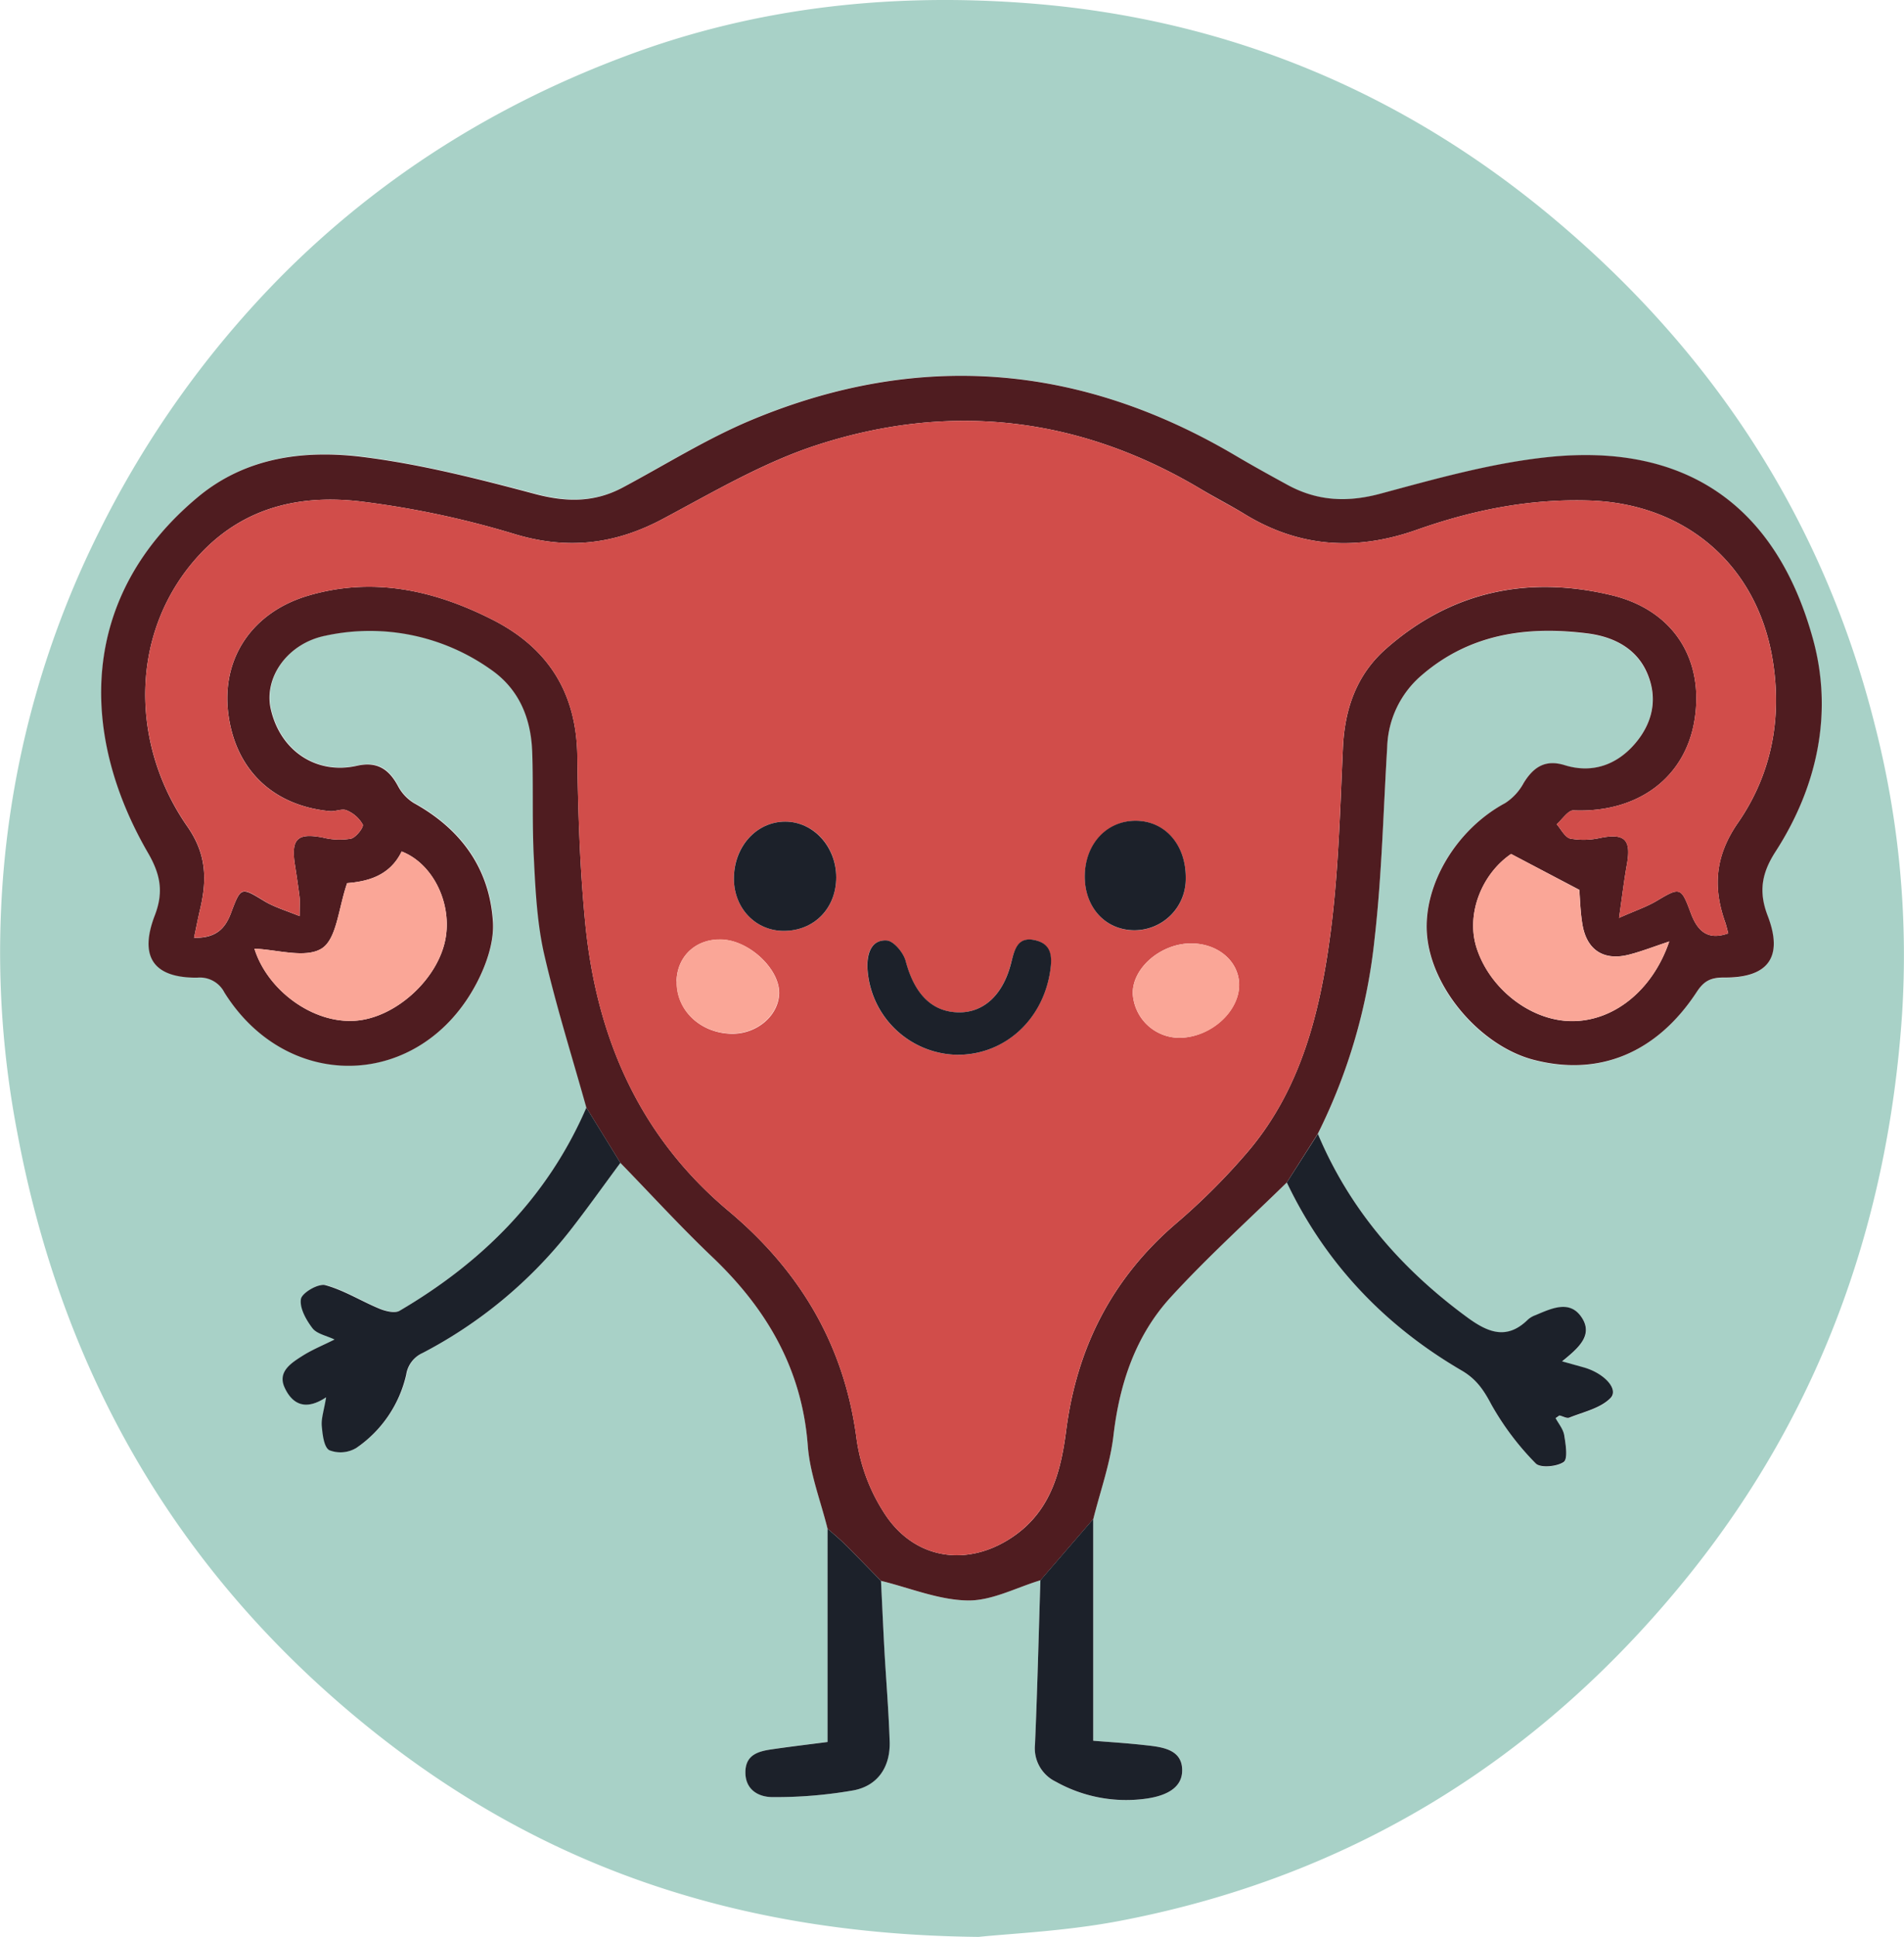
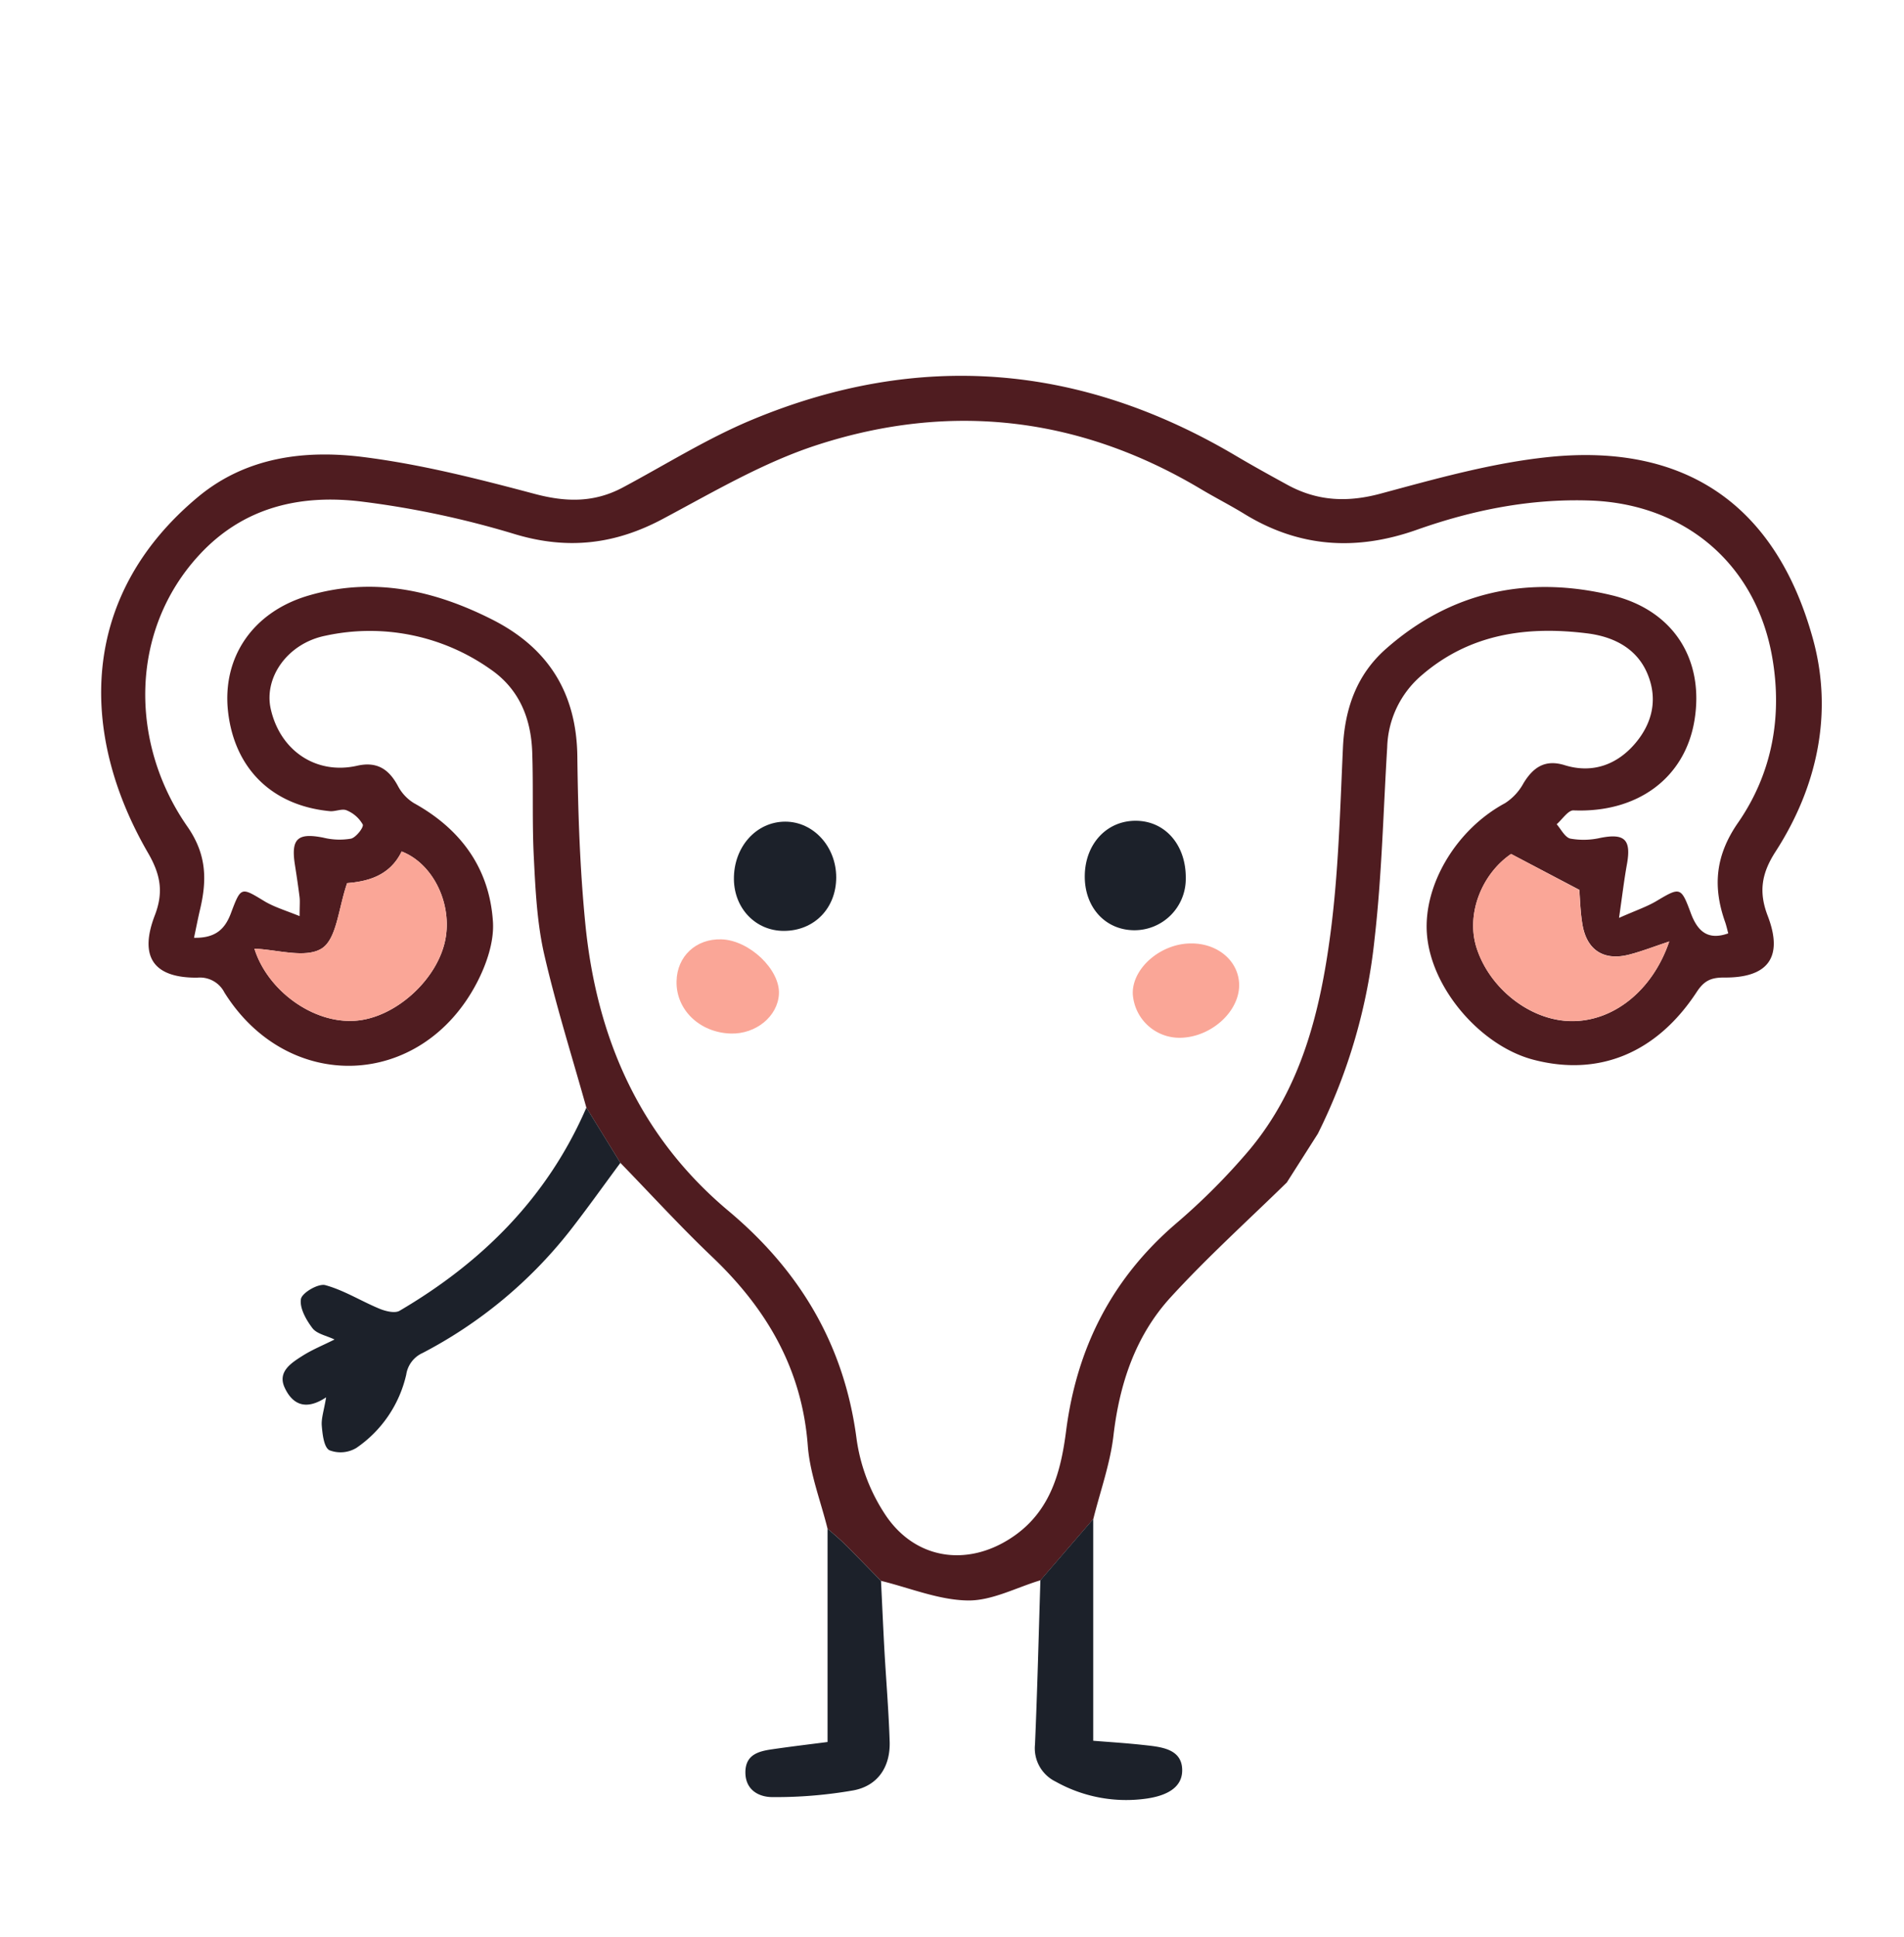
<svg xmlns="http://www.w3.org/2000/svg" viewBox="0 0 439.45 446.81">
  <defs>
    <style>.cls-1{fill:#a8d1c7;}.cls-2{fill:#4f1c20;}.cls-3{fill:#1c212a;}.cls-4{fill:#d14d4a;}.cls-5{fill:#faa697;}</style>
  </defs>
  <title>Asset 1</title>
  <g id="Layer_2" data-name="Layer 2">
    <g id="Layer_1-2" data-name="Layer 1">
-       <path class="cls-1" d="M225.9,446.81c-56.94-.57-102.58-17-142.17-49.39C40.45,362,14.27,316.3,4,261.32A220,220,0,0,1,.25,209.75a215.92,215.92,0,0,1,22.6-87.06A227.29,227.29,0,0,1,65,63.64C87.54,41,114.15,24.25,144.22,13,174.74,1.5,206.4-1.76,238.44.84c45.11,3.68,85.37,20.42,120.18,49.6,37,31,62.24,69.75,74.08,116.73A213.72,213.72,0,0,1,439,234c-3.22,47.67-18.67,91.05-48.54,128.54C356.23,405.43,312.17,433,257.9,443.22,245.55,445.53,232.86,446.06,225.9,446.81Zm78.26-185.24a131,131,0,0,0,13.09-45.06c1.67-14.61,2-29.37,2.9-44.07A22.64,22.64,0,0,1,328,155.89c11.17-9.68,24.41-11.47,38.31-9.73,5.77.72,11.26,3.14,13.86,9.28s1,11.6-2.87,16.17c-4.14,4.82-9.78,6.93-16.23,4.95-4.47-1.38-7.21.44-9.47,4.13a12.64,12.64,0,0,1-4.27,4.63c-11.29,6-18.84,18.84-18.05,30.06.89,12.66,12.45,26,24.59,29.13,15,3.94,28.41-1.47,37.69-15.63,1.69-2.58,3.31-3.36,6.27-3.33,10.24.11,13.77-4.71,10.11-14.24-2.12-5.52-1.42-9.79,1.81-14.8,9.71-15,13.32-32.08,8.63-49.09-8.62-31.23-29.78-45.13-60.89-41.95-13.09,1.34-26,5-38.81,8.43-7.72,2.08-14.68,1.75-21.58-2C293.05,109.65,289,107.4,285,105c-35.72-21.1-72.91-24.18-111.24-8.28-10.39,4.3-20.06,10.37-30,15.7-6.55,3.5-13,3.37-20.18,1.47-13.06-3.47-26.29-6.83-39.66-8.53s-27,0-38.08,9.16c-27.63,22.92-27.54,54.68-11.59,82.17,2.94,5.07,3.59,9.12,1.58,14.35-3.7,9.59-.35,14.5,9.78,14.42a6.34,6.34,0,0,1,6.27,3.43c14.67,23.42,45.39,22.33,58.23-2.19,2.23-4.26,4-9.52,3.74-14.17-.8-12.27-7.38-21.35-18.23-27.33a10.21,10.21,0,0,1-3.72-4c-2.08-3.85-4.82-5.67-9.33-4.64-9.44,2.17-17.82-3.38-20-13.08-1.64-7.28,3.91-15.18,12.67-16.91a48.21,48.21,0,0,1,38,7.72c6.64,4.57,9.41,11.36,9.68,19.17.28,8.15,0,16.33.38,24.48.39,7.39.74,14.91,2.37,22.08,2.71,11.93,6.44,23.62,9.74,35.41-8.92,20.63-24,35.65-43.09,46.9-1.09.64-3.23.11-4.64-.47-4.21-1.74-8.17-4.25-12.51-5.44-1.58-.43-5.35,1.75-5.62,3.19-.37,2.06,1.19,4.82,2.65,6.73,1,1.33,3.25,1.73,5.1,2.62-2.67,1.34-5.15,2.34-7.37,3.75-2.67,1.69-5.89,3.73-4.09,7.45,1.56,3.23,4.36,5.57,9.52,2.14-.52,3.05-1.17,4.85-1,6.59.17,2,.49,4.92,1.75,5.61a7.1,7.1,0,0,0,6.22-.52,28,28,0,0,0,11.52-16.92,6.54,6.54,0,0,1,3.8-5A104.82,104.82,0,0,0,131.47,284c4-5.16,7.82-10.5,11.72-15.76,7,7.23,13.84,14.69,21.14,21.64,12.59,12,20.78,25.84,22.12,43.61.49,6.46,3,12.77,4.56,19.14v49.21c-3.68.48-8.28,1-12.85,1.69-3.12.45-6.09,1.39-6.11,5.28s3,5.77,6.25,5.74A103.71,103.71,0,0,0,197,413c5.58-1.07,8.47-5.4,8.32-11.16-.19-7.09-.82-14.16-1.22-21.24-.29-5.3-.52-10.61-.77-15.92,6.65,1.63,13.29,4.42,20,4.52,5.57.09,11.2-3,16.8-4.66-.4,12.64-.7,25.28-1.25,37.91a8.55,8.55,0,0,0,4.79,8.57,33.3,33.3,0,0,0,21.19,3.85c4.14-.64,8.13-2.35,8-6.72-.15-4.75-4.9-5.17-8.73-5.59-4.2-.47-8.42-.72-11.8-1V350.41c1.6-6.41,3.89-12.73,4.65-19.23,1.4-12,5.09-23.05,13.21-31.93C278.65,290,288,281.57,297,272.78c8.94,18.69,22.63,33,40.41,43.42,3.37,2,5.05,4.47,6.82,7.82a63.8,63.8,0,0,0,10.24,13.62c1,1.1,4.88.77,6.46-.32,1-.7.48-4,.14-6.12-.24-1.42-1.34-2.7-2-4,.65-.43.81-.62.92-.6.76.16,1.65.72,2.23.49,3.29-1.33,7.21-2.16,9.52-4.53,2-2-1.48-5.78-6.3-7.1l-4.87-1.36c3.67-3.07,7.19-6,4.6-10-2.76-4.32-7-2.2-10.75-.65a5.35,5.35,0,0,0-1.72,1c-4.87,4.8-9.25,3-14-.48C323.45,292.77,311.51,279.07,304.16,261.57Z" />
      <path class="cls-2" d="M191,352.64c-1.58-6.37-4.07-12.68-4.56-19.14-1.34-17.77-9.53-31.64-22.12-43.61-7.3-6.95-14.11-14.41-21.14-21.64l-7.85-12.75c-3.3-11.79-7-23.48-9.74-35.41-1.63-7.17-2-14.69-2.37-22.08-.43-8.15-.1-16.33-.38-24.48-.27-7.81-3-14.6-9.68-19.17a48.21,48.21,0,0,0-38-7.72c-8.76,1.73-14.31,9.63-12.67,16.91,2.19,9.7,10.57,15.25,20,13.08,4.51-1,7.25.79,9.33,4.64a10.21,10.21,0,0,0,3.72,4c10.85,6,17.43,15.06,18.23,27.33.31,4.65-1.51,9.91-3.74,14.17-12.84,24.52-43.56,25.61-58.23,2.19a6.34,6.34,0,0,0-6.27-3.43c-10.13.08-13.48-4.83-9.78-14.42,2-5.23,1.36-9.28-1.58-14.35-15.95-27.49-16-59.25,11.59-82.17,11.06-9.17,24.61-10.86,38.08-9.16s26.6,5.06,39.66,8.53c7.18,1.9,13.63,2,20.18-1.47,10-5.33,19.62-11.4,30-15.7C212.07,80.85,249.26,83.93,285,105c4,2.37,8.07,4.62,12.15,6.85,6.9,3.77,13.86,4.1,21.58,2,12.78-3.44,25.72-7.09,38.81-8.43,31.11-3.18,52.27,10.72,60.89,41.95,4.69,17,1.08,34.06-8.63,49.09-3.23,5-3.93,9.28-1.81,14.8,3.66,9.53.13,14.35-10.11,14.24-3,0-4.58.75-6.27,3.33-9.28,14.16-22.65,19.57-37.69,15.63-12.14-3.17-23.7-16.47-24.59-29.13-.79-11.22,6.76-24,18.05-30.06a12.64,12.64,0,0,0,4.27-4.63c2.26-3.69,5-5.51,9.47-4.13,6.45,2,12.09-.13,16.23-4.95,3.91-4.57,5.41-10.14,2.87-16.17s-8.09-8.56-13.86-9.28c-13.9-1.74-27.14.05-38.31,9.73a22.64,22.64,0,0,0-7.88,16.55c-.9,14.7-1.23,29.46-2.9,44.07a130.83,130.83,0,0,1-13.1,45.06L297,272.78c-9,8.79-18.33,17.22-26.8,26.47-8.12,8.88-11.81,19.92-13.21,31.93-.76,6.5-3.05,12.82-4.65,19.23l-12.19,14.13c-5.6,1.68-11.23,4.75-16.8,4.66-6.68-.1-13.32-2.89-20-4.52-2.83-2.87-5.63-5.76-8.5-8.6C193.64,354.87,192.3,353.78,191,352.64ZM69.15,211.33c0-2.35.1-3.34,0-4.3-.3-2.47-.68-4.94-1.06-7.4-1-6.16.57-7.58,6.53-6.4a15.58,15.58,0,0,0,6.4.23c1.17-.28,3-2.66,2.7-3.27A7.53,7.53,0,0,0,80,186.93c-1.06-.46-2.6.32-3.89.19-13.34-1.29-22-9.84-23.48-23-1.37-12.44,5.66-22.9,18.46-26.7,14.88-4.41,29-1.33,42.47,5.48,12.89,6.5,19.5,16.85,19.69,31.55.16,12.95.58,25.94,1.86,38.82,2.61,26.09,12.43,48.8,33,66.05,16.48,13.79,26.77,30.93,29.59,52.62a42.15,42.15,0,0,0,6.86,17.82c7.2,10.44,19.63,11.72,29.9,4.27,8.14-5.91,10.42-14.75,11.6-23.94,2.46-19.15,10.55-35.11,25.31-47.79a148.81,148.81,0,0,0,16.92-16.95c12-14.29,16.38-31.86,18.75-49.74,1.9-14.29,2.25-28.8,2.92-43.22.42-9,3.22-16.8,9.91-22.7,15.1-13.33,32.88-17,52.15-12.37,14.33,3.47,21.38,14.93,19.06,28.91-2.22,13.32-13.22,21.33-27.95,20.71-1.23,0-2.56,2.08-3.84,3.2,1,1.16,1.9,3,3.13,3.31a17.4,17.4,0,0,0,6.89-.15c5.66-1.14,7.23.36,6.19,6.08-.65,3.6-1.08,7.25-1.82,12.36,3.93-1.74,6.42-2.57,8.63-3.88,5.47-3.26,5.68-3.3,7.92,2.74,1.52,4.12,3.86,6.43,8.66,4.71-.27-1-.44-1.79-.71-2.57-2.9-8.17-2.3-15.39,3-23,7.81-11.31,10.25-24.4,7.86-38.1-3.75-21.52-20.14-35.39-41.95-36.17-13.89-.49-27.18,2.18-40.1,6.75-13.92,4.92-27.07,4.11-39.73-3.63-3.26-2-6.68-3.74-10-5.71-27.91-16.68-57.65-20.2-88.35-10.33-12.52,4-24.19,10.91-35.9,17.14-11,5.88-21.93,7.2-34.11,3.55a211.84,211.84,0,0,0-35.47-7.54C69.43,114,56.26,116.89,46,128c-16.19,17.5-16.11,43.52-2.75,62.68,4.52,6.49,4.52,12.45,2.89,19.26-.47,2-.85,4-1.36,6.39,5,.11,7.17-2.05,8.53-5.7,2.32-6.17,2.33-6,7.78-2.7C63.28,209.23,65.84,210,69.15,211.33Zm316.12,5.85c-3.59,1.2-6.33,2.27-9.16,3-5.87,1.55-9.86-.95-10.87-6.91-.53-3.16-.58-6.4-.72-8L348.77,197c-6.71,4.56-10.45,13.74-8,21.56,3,9.48,12.39,16.85,21.77,17C372.23,235.72,381.37,228.64,385.27,217.18ZM80.12,203.72c-2,5.77-2.38,12.85-5.84,15.06-3.75,2.39-10.4.24-15.56.07,3,9.57,13.45,17.31,23.26,16.62,9.48-.66,19.45-9.9,20.92-19.37,1.28-8.24-3.22-17-10.2-19.68C89.87,202.31,84.34,203.37,80.12,203.72Z" />
      <path class="cls-3" d="M135.34,255.5l7.85,12.75c-3.9,5.26-7.69,10.6-11.72,15.76A104.82,104.82,0,0,1,97.56,312.1a6.54,6.54,0,0,0-3.8,5,28,28,0,0,1-11.52,16.92,7.1,7.1,0,0,1-6.22.52c-1.26-.69-1.58-3.63-1.75-5.61-.15-1.74.5-3.54,1-6.59-5.16,3.43-8,1.09-9.52-2.14-1.8-3.72,1.42-5.76,4.09-7.45,2.22-1.41,4.7-2.41,7.37-3.75-1.85-.89-4.09-1.29-5.1-2.62-1.46-1.91-3-4.67-2.65-6.73.27-1.44,4-3.62,5.62-3.19,4.34,1.19,8.3,3.7,12.51,5.44,1.41.58,3.55,1.11,4.64.47C111.35,291.15,126.42,276.13,135.34,255.5Z" />
-       <path class="cls-3" d="M297,272.78l7.17-11.21c7.36,17.5,19.3,31.2,34.5,42.34,4.76,3.49,9.14,5.28,14,.48a5.35,5.35,0,0,1,1.72-1c3.71-1.55,8-3.67,10.75.65,2.59,4.06-.93,7-4.6,10l4.87,1.36c4.82,1.32,8.28,5.07,6.3,7.1-2.31,2.37-6.23,3.2-9.52,4.53-.58.23-1.47-.33-2.23-.49-.11,0-.27.17-.92.6.68,1.28,1.78,2.56,2,4,.34,2.08.87,5.42-.14,6.12-1.58,1.09-5.43,1.42-6.46.32A63.8,63.8,0,0,1,344.21,324c-1.77-3.35-3.45-5.84-6.82-7.82C319.61,305.81,305.92,291.47,297,272.78Z" />
      <path class="cls-3" d="M240.13,364.54l12.19-14.13v51.15c3.38.28,7.6.53,11.8,1,3.83.42,8.58.84,8.73,5.59.14,4.37-3.85,6.08-8,6.72A33.3,33.3,0,0,1,243.67,411a8.55,8.55,0,0,1-4.79-8.57C239.43,389.82,239.73,377.18,240.13,364.54Z" />
      <path class="cls-3" d="M191,352.64c1.29,1.14,2.63,2.23,3.84,3.44,2.87,2.84,5.67,5.73,8.5,8.6.26,5.31.49,10.62.78,15.92.4,7.08,1,14.15,1.22,21.24.15,5.76-2.74,10.09-8.32,11.16a103.71,103.71,0,0,1-18.73,1.56c-3.23,0-6.27-1.71-6.25-5.74s3-4.83,6.11-5.28c4.57-.67,9.17-1.21,12.85-1.69Z" />
-       <path class="cls-4" d="M69.15,211.33c-3.31-1.38-5.87-2.1-8.05-3.43-5.45-3.33-5.46-3.47-7.78,2.7-1.36,3.65-3.56,5.81-8.53,5.7.51-2.41.89-4.41,1.36-6.39,1.63-6.81,1.63-12.77-2.89-19.26C29.9,171.49,29.82,145.47,46,128c10.25-11.08,23.42-14,37.42-12.3a211.84,211.84,0,0,1,35.47,7.54c12.18,3.65,23.06,2.33,34.11-3.55,11.71-6.23,23.38-13.12,35.9-17.14,30.7-9.87,60.44-6.35,88.35,10.33,3.28,2,6.7,3.71,10,5.71,12.66,7.74,25.81,8.55,39.73,3.63,12.92-4.57,26.21-7.24,40.1-6.75,21.81.78,38.2,14.65,41.95,36.17,2.39,13.7-.05,26.79-7.86,38.1-5.27,7.62-5.87,14.84-3,23,.27.78.44,1.59.71,2.57-4.8,1.72-7.14-.59-8.66-4.71-2.24-6-2.45-6-7.92-2.74-2.21,1.31-4.7,2.14-8.63,3.88.74-5.11,1.17-8.76,1.82-12.36,1-5.72-.53-7.22-6.19-6.08a17.4,17.4,0,0,1-6.89.15c-1.23-.27-2.1-2.15-3.13-3.31,1.28-1.12,2.61-3.25,3.84-3.2,14.73.62,25.73-7.39,27.95-20.71,2.32-14-4.73-25.44-19.06-28.91-19.27-4.67-37.05-1-52.15,12.37-6.69,5.9-9.49,13.74-9.91,22.7-.67,14.42-1,28.93-2.92,43.22-2.37,17.88-6.71,35.45-18.75,49.74a148.81,148.81,0,0,1-16.92,16.95c-14.76,12.68-22.85,28.64-25.31,47.79-1.18,9.19-3.46,18-11.6,23.94-10.27,7.45-22.7,6.17-29.9-4.27a42.15,42.15,0,0,1-6.86-17.82c-2.82-21.69-13.11-38.83-29.59-52.62-20.59-17.25-30.41-40-33-66.05-1.28-12.88-1.7-25.87-1.86-38.82-.19-14.7-6.8-25.05-19.69-31.55-13.48-6.81-27.59-9.89-42.47-5.48-12.8,3.8-19.83,14.26-18.46,26.7,1.46,13.18,10.14,21.73,23.48,23,1.29.13,2.83-.65,3.89-.19a7.53,7.53,0,0,1,3.73,3.26c.28.61-1.53,3-2.7,3.27a15.58,15.58,0,0,1-6.4-.23c-6-1.18-7.49.24-6.53,6.4.38,2.46.76,4.93,1.06,7.4C69.25,208,69.15,209,69.15,211.33Zm152,32c10.65-.07,19.32-7.9,21.16-18.93.57-3.46.46-6.68-3.54-7.53s-4.7,2.56-5.48,5.52c-1.89,7.23-6.36,11.28-12.15,11.15-6.18-.14-10.13-4.33-12.13-11.86-.51-1.91-2.77-4.62-4.37-4.72-3.33-.21-4.51,2.61-4.47,5.88A21.11,21.11,0,0,0,221.19,243.32ZM180.9,214.74c7,0,12.08-5.14,12.1-12.33s-5.26-12.87-11.76-12.87c-6.73,0-12,5.89-11.85,13.35C169.49,209.63,174.46,214.74,180.9,214.74Zm92.78-12.15c.08-7.52-4.71-13.11-11.35-13.23s-11.85,5.26-11.94,12.65c-.1,7.22,4.65,12.51,11.31,12.6A11.85,11.85,0,0,0,273.68,202.59ZM286,227c-.14-5.41-5.07-9.47-11.35-9.36-6.91.12-13.37,5.8-13.2,11.62a10.8,10.8,0,0,0,10.88,10.14C279.49,239.27,286.12,233.25,286,227Zm-129.8-.59c-.14,6.57,5.33,11.84,12.49,12.06,5.81.18,10.87-4,11.14-9.11.29-5.66-6.8-12.41-13.26-12.62C160.64,216.51,156.26,220.59,156.15,226.36Z" />
      <path class="cls-5" d="M385.27,217.18c-3.9,11.46-13,18.54-22.75,18.36-9.38-.17-18.81-7.54-21.77-17-2.43-7.82,1.31-17,8-21.56l15.75,8.32c.14,1.61.19,4.85.72,8,1,6,5,8.46,10.87,6.91C378.94,219.45,381.68,218.38,385.27,217.18Z" />
      <path class="cls-5" d="M80.12,203.72c4.22-.35,9.75-1.41,12.58-7.3,7,2.67,11.48,11.44,10.2,19.68-1.47,9.47-11.44,18.71-20.92,19.37-9.81.69-20.3-7.05-23.26-16.62,5.16.17,11.81,2.32,15.56-.07C77.74,216.57,78.1,209.49,80.12,203.72Z" />
-       <path class="cls-3" d="M221.19,243.32a21.11,21.11,0,0,1-21-20.49c0-3.27,1.14-6.09,4.47-5.88,1.6.1,3.86,2.81,4.37,4.72,2,7.53,5.95,11.72,12.13,11.86,5.79.13,10.26-3.92,12.15-11.15.78-3,1.35-6.4,5.48-5.52s4.11,4.07,3.54,7.53C240.51,235.42,231.84,243.25,221.19,243.32Z" />
      <path class="cls-3" d="M180.9,214.74c-6.44,0-11.41-5.11-11.51-11.85-.11-7.46,5.12-13.35,11.85-13.35,6.5,0,11.77,5.77,11.76,12.87S187.94,214.74,180.9,214.74Z" />
      <path class="cls-3" d="M273.68,202.59a11.85,11.85,0,0,1-12,12c-6.66-.09-11.41-5.38-11.31-12.6.09-7.39,5.17-12.77,11.94-12.65S273.76,195.07,273.68,202.59Z" />
      <path class="cls-5" d="M286,227c.17,6.3-6.46,12.32-13.67,12.4a10.8,10.8,0,0,1-10.88-10.14c-.17-5.82,6.29-11.5,13.2-11.62C280.88,217.48,285.81,221.54,286,227Z" />
      <path class="cls-5" d="M156.15,226.36c.11-5.77,4.49-9.85,10.37-9.67,6.46.21,13.55,7,13.26,12.62-.27,5.15-5.33,9.29-11.14,9.11C161.48,238.2,156,232.93,156.15,226.36Z" />
    </g>
  </g>
</svg>